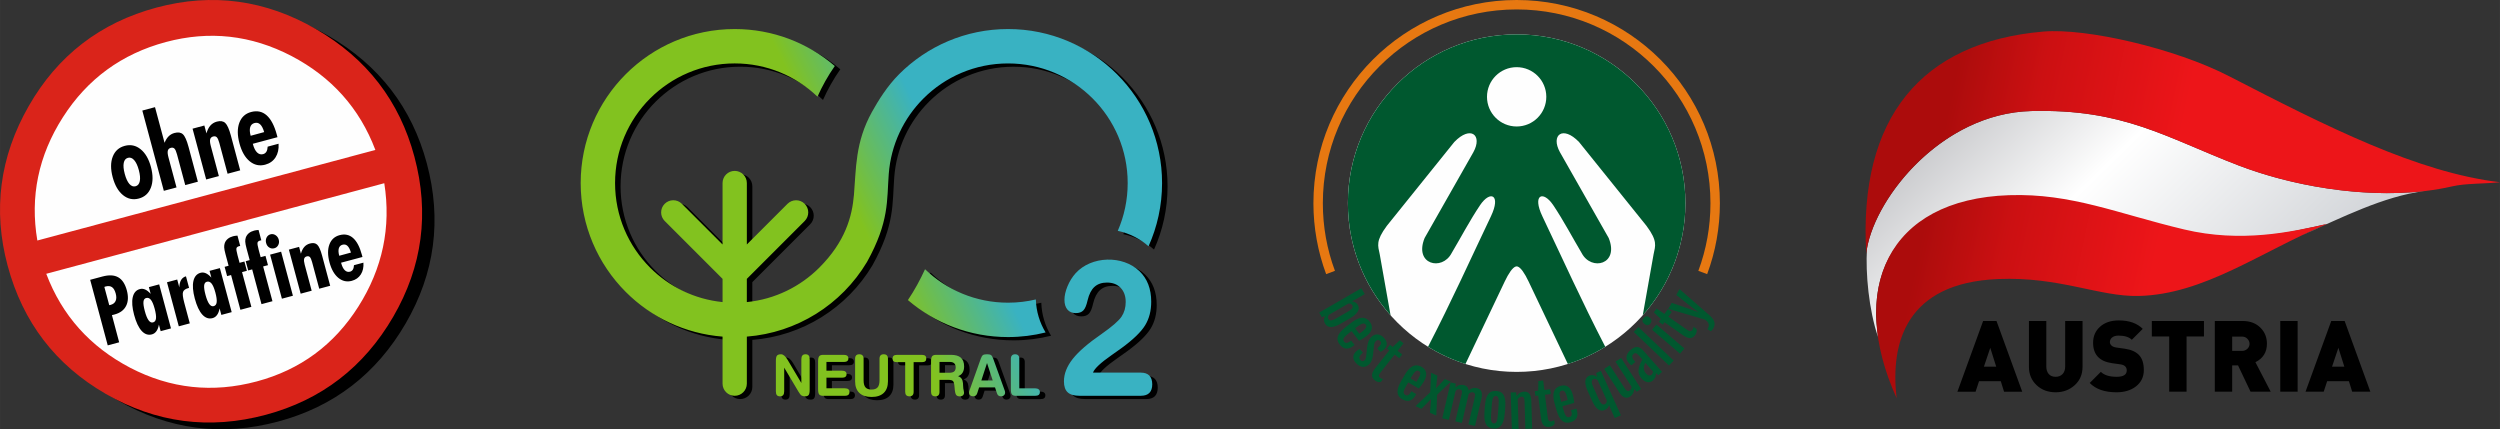
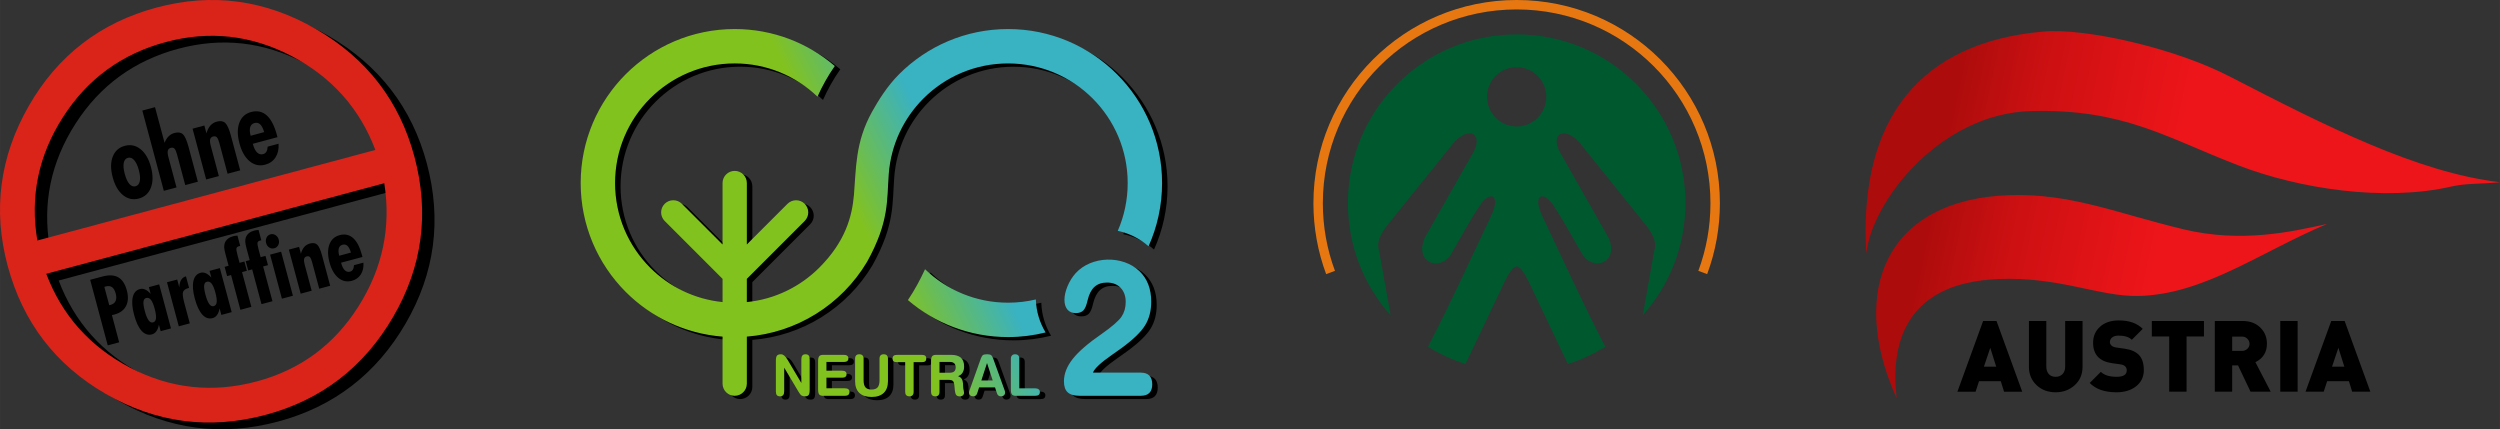
<svg xmlns="http://www.w3.org/2000/svg" xml:space="preserve" width="203.592mm" height="34.958mm" version="1.1" style="shape-rendering:geometricPrecision; text-rendering:geometricPrecision; image-rendering:optimizeQuality; fill-rule:evenodd; clip-rule:evenodd" viewBox="0 0 253.575 43.541">
  <rect x="0" y="0" width="253.575" height="43.541" fill="#333333" stroke="none" />
  <defs>
    <style type="text/css">
   
    .str0 {stroke:black;stroke-width:0.095;stroke-miterlimit:22.926}
    .fil9 {fill:none}
    .fil1 {fill:#FEFEFE}
    .fil0 {fill:black}
    .fil2 {fill:#DA241A}
    .fil11 {fill:#00582F}
    .fil3 {fill:black;fill-rule:nonzero}
    .fil4 {fill:black;fill-rule:nonzero}
    .fil10 {fill:#E77811;fill-rule:nonzero}
    .fil8 {fill:#00582F;fill-rule:nonzero}
    .fil5 {fill:url(#id0)}
    .fil6 {fill:url(#id1)}
    .fil7 {fill:url(#id2);fill-rule:nonzero}
   
  </style>
    <linearGradient id="id0" gradientUnits="userSpaceOnUse" x1="198.139" y1="3.019" x2="237.331" y2="42.969">
      <stop offset="0" style="stop-opacity:1; stop-color:#B2B3B7" />
      <stop offset="0.369" style="stop-opacity:1; stop-color:white" />
      <stop offset="1" style="stop-opacity:1; stop-color:#B9BDC3" />
    </linearGradient>
    <linearGradient id="id1" gradientUnits="userSpaceOnUse" x1="195.411" y1="21.605" x2="218.565" y2="26.473">
      <stop offset="0" style="stop-opacity:1; stop-color:#AC0C0C" />
      <stop offset="0.369" style="stop-opacity:1; stop-color:#CC1012" />
      <stop offset="1" style="stop-opacity:1; stop-color:#ED1519" />
    </linearGradient>
    <linearGradient id="id2" gradientUnits="userSpaceOnUse" x1="92.907" y1="34.124" x2="102.109" y2="29.648">
      <stop offset="0" style="stop-opacity:1; stop-color:#82C21F" />
      <stop offset="1" style="stop-opacity:1; stop-color:#39B2C2" />
    </linearGradient>
  </defs>
  <g id="Ebene_x0020_1">
    <g id="_2664664167456">
      <path class="fil0" d="M17.147 1.446c5.646,-1.513 11.043,-0.778 16.176,2.196 5.133,2.974 8.455,7.284 9.968,12.93 1.533,5.721 0.817,11.139 -2.151,16.244 -2.968,5.105 -7.278,8.427 -12.924,9.94 -5.721,1.533 -11.139,0.817 -16.237,-2.126 -5.098,-2.943 -8.415,-7.281 -9.948,-13.002 -1.513,-5.646 -0.803,-11.037 2.131,-16.172 2.933,-5.135 7.265,-8.477 12.985,-10.01zm22.185 14.445c-1.598,-4.227 -4.444,-7.401 -8.512,-9.53 -4.081,-2.125 -8.33,-2.596 -12.735,-1.416 -4.48,1.2 -7.961,3.743 -10.445,7.627 -2.484,3.884 -3.349,8.053 -2.594,12.506l34.286 -9.187zm0.904 3.375l-34.286 9.187c1.598,4.227 4.444,7.401 8.512,9.53 4.081,2.125 8.367,2.586 12.847,1.386 4.405,-1.18 7.837,-3.709 10.296,-7.587 2.459,-3.878 3.336,-8.049 2.631,-12.516z" />
-       <path class="fil1 str0" d="M16.568 3.374c9.967,-2.671 20.216,3.247 22.887,13.214 2.671,9.967 -3.247,20.216 -13.214,22.887 -9.967,2.671 -20.216,-3.247 -22.887,-13.214 -2.671,-9.967 3.247,-20.216 13.214,-22.887z" />
+       <path class="fil1 str0" d="M16.568 3.374z" />
      <path class="fil2" d="M15.888 0.764c5.646,-1.513 11.043,-0.778 16.176,2.196 5.133,2.974 8.455,7.284 9.968,12.93 1.533,5.721 0.817,11.139 -2.151,16.244 -2.968,5.105 -7.278,8.427 -12.924,9.94 -5.721,1.533 -11.139,0.817 -16.237,-2.126 -5.098,-2.943 -8.415,-7.281 -9.948,-13.002 -1.513,-5.646 -0.803,-11.037 2.131,-16.172 2.933,-5.135 7.265,-8.477 12.985,-10.01zm22.184 14.445c-1.598,-4.227 -4.444,-7.401 -8.512,-9.53 -4.081,-2.125 -8.33,-2.596 -12.735,-1.416 -4.48,1.2 -7.961,3.743 -10.445,7.627 -2.484,3.884 -3.349,8.053 -2.594,12.506l34.286 -9.187zm0.904 3.375l-34.286 9.187c1.598,4.227 4.444,7.401 8.512,9.53 4.081,2.125 8.367,2.586 12.847,1.386 4.405,-1.181 7.838,-3.709 10.296,-7.587 2.459,-3.878 3.336,-8.049 2.631,-12.516z" />
      <path class="fil3" d="M13.751 18.892c0.227,-0.061 0.37,-0.234 0.427,-0.518 0.058,-0.283 0.026,-0.656 -0.098,-1.119 -0.123,-0.459 -0.281,-0.797 -0.473,-1.013 -0.192,-0.218 -0.402,-0.296 -0.629,-0.235 -0.228,0.061 -0.372,0.232 -0.428,0.514 -0.056,0.282 -0.023,0.654 0.101,1.116 0.125,0.466 0.282,0.806 0.472,1.023 0.19,0.216 0.4,0.293 0.628,0.231zm1.557 -1.954c0.22,0.819 0.217,1.517 -0.006,2.096 -0.224,0.577 -0.629,0.945 -1.218,1.103 -0.593,0.159 -1.128,0.045 -1.607,-0.344 -0.479,-0.387 -0.829,-0.993 -1.049,-1.815 -0.219,-0.818 -0.217,-1.512 0.004,-2.086 0.222,-0.573 0.627,-0.939 1.221,-1.098 0.592,-0.159 1.128,-0.045 1.608,0.343 0.48,0.386 0.829,0.987 1.047,1.801zm3.48 1.837l-0.836 -3.12c-0.079,-0.294 -0.166,-0.488 -0.259,-0.582 -0.092,-0.092 -0.214,-0.119 -0.367,-0.079 -0.164,0.044 -0.266,0.141 -0.305,0.289 -0.038,0.15 -0.016,0.373 0.063,0.671l0.819 3.057 -1.287 0.345 -2.182 -8.142 1.287 -0.345 0.969 3.615c0.112,-0.278 0.251,-0.498 0.415,-0.661 0.165,-0.162 0.364,-0.274 0.595,-0.336 0.365,-0.098 0.647,-0.054 0.85,0.132 0.203,0.186 0.395,0.617 0.576,1.293l0.943 3.519 -1.282 0.344zm4.295 -1.151l-0.836 -3.12c-0.079,-0.294 -0.166,-0.488 -0.259,-0.582 -0.092,-0.092 -0.214,-0.119 -0.367,-0.079 -0.164,0.044 -0.266,0.141 -0.305,0.289 -0.038,0.15 -0.016,0.373 0.063,0.671l0.819 3.057 -1.287 0.345 -1.381 -5.153 1.196 -0.321 0.214 0.798c0.092,-0.332 0.223,-0.596 0.396,-0.792 0.173,-0.196 0.393,-0.33 0.658,-0.401 0.365,-0.098 0.648,-0.052 0.851,0.137 0.204,0.19 0.395,0.619 0.574,1.287l0.943 3.519 -1.282 0.344zm3.711 -4.226c-0.11,-0.372 -0.245,-0.634 -0.406,-0.783 -0.16,-0.151 -0.353,-0.196 -0.578,-0.135 -0.222,0.059 -0.365,0.2 -0.433,0.42 -0.066,0.221 -0.051,0.511 0.046,0.872l1.371 -0.373zm-1.153 1.187l0.011 0.041c0.104,0.387 0.245,0.666 0.423,0.84 0.178,0.173 0.383,0.23 0.611,0.169 0.144,-0.039 0.256,-0.121 0.333,-0.247 0.076,-0.126 0.118,-0.297 0.13,-0.513l1.105 -0.296c0.037,0.541 -0.065,1.001 -0.305,1.377 -0.24,0.376 -0.592,0.625 -1.053,0.749 -0.58,0.155 -1.105,0.038 -1.575,-0.349 -0.471,-0.389 -0.814,-0.991 -1.033,-1.808 -0.222,-0.827 -0.226,-1.525 -0.013,-2.097 0.214,-0.57 0.61,-0.934 1.19,-1.089 0.614,-0.165 1.141,-0.052 1.58,0.336 0.44,0.39 0.784,1.047 1.032,1.97l0.066 0.247 -2.502 0.67zm-14.563 16.368c0.014,-0.004 0.035,-0.008 0.064,-0.012 0.03,-0.005 0.052,-0.009 0.066,-0.013 0.254,-0.068 0.427,-0.201 0.516,-0.4 0.09,-0.198 0.094,-0.448 0.012,-0.753 -0.085,-0.316 -0.21,-0.532 -0.377,-0.649 -0.165,-0.116 -0.384,-0.139 -0.652,-0.067 -0.014,0.004 -0.035,0.011 -0.063,0.022 -0.027,0.011 -0.048,0.018 -0.062,0.021l0.496 1.85zm-0.152 4.077l-1.782 -6.649 1.246 -0.334c0.662,-0.177 1.196,-0.151 1.602,0.081 0.407,0.231 0.697,0.673 0.872,1.326 0.167,0.623 0.142,1.148 -0.076,1.575 -0.218,0.428 -0.606,0.717 -1.167,0.868 -0.07,0.019 -0.125,0.034 -0.162,0.042 -0.038,0.009 -0.074,0.015 -0.108,0.021l0.735 2.761 -1.161 0.311zm4.752 -3.743c-0.109,-0.407 -0.234,-0.699 -0.372,-0.873 -0.14,-0.174 -0.3,-0.236 -0.481,-0.188 -0.162,0.043 -0.254,0.17 -0.275,0.379 -0.022,0.209 0.024,0.528 0.139,0.956 0.114,0.426 0.24,0.734 0.377,0.922 0.138,0.19 0.289,0.263 0.455,0.218 0.176,-0.047 0.275,-0.182 0.301,-0.407 0.025,-0.225 -0.022,-0.56 -0.142,-1.007zm1.663 2.024l-1.046 0.28 -0.177 -0.661c-0.052,0.279 -0.137,0.5 -0.257,0.665 -0.118,0.165 -0.27,0.273 -0.453,0.322 -0.385,0.103 -0.732,-0.016 -1.043,-0.355 -0.31,-0.34 -0.566,-0.885 -0.766,-1.634 -0.195,-0.729 -0.241,-1.32 -0.138,-1.774 0.104,-0.455 0.345,-0.732 0.723,-0.834 0.178,-0.048 0.357,-0.032 0.537,0.046 0.178,0.079 0.365,0.226 0.561,0.44l-0.183 -0.682 1.046 -0.28 1.197 4.468zm0.793 -0.212l-1.197 -4.468 1.037 -0.278 0.212 0.793c0.013,-0.317 0.076,-0.567 0.187,-0.752 0.113,-0.185 0.276,-0.307 0.489,-0.367l0.315 1.175 -0.074 0.02c-0.294,0.079 -0.473,0.208 -0.537,0.391 -0.064,0.182 -0.024,0.545 0.121,1.087l0.563 2.1 -1.116 0.299zm3.7 -3.461c-0.109,-0.407 -0.234,-0.699 -0.372,-0.873 -0.14,-0.174 -0.3,-0.236 -0.481,-0.188 -0.162,0.043 -0.254,0.17 -0.275,0.379 -0.022,0.209 0.024,0.528 0.139,0.956 0.114,0.426 0.24,0.734 0.377,0.922 0.138,0.19 0.289,0.263 0.455,0.218 0.176,-0.047 0.275,-0.182 0.301,-0.407 0.025,-0.225 -0.022,-0.561 -0.142,-1.007zm1.663 2.024l-1.046 0.28 -0.177 -0.661c-0.052,0.279 -0.137,0.5 -0.257,0.665 -0.118,0.165 -0.27,0.272 -0.453,0.321 -0.385,0.103 -0.732,-0.016 -1.043,-0.355 -0.309,-0.34 -0.566,-0.885 -0.766,-1.634 -0.195,-0.729 -0.241,-1.32 -0.138,-1.774 0.104,-0.454 0.345,-0.732 0.723,-0.834 0.178,-0.048 0.357,-0.032 0.537,0.046 0.178,0.079 0.365,0.226 0.561,0.44l-0.183 -0.682 1.046 -0.28 1.197 4.468zm0.587 -7.764l0.281 1.048c-0.017,0.004 -0.034,0.007 -0.054,0.011 -0.02,0.004 -0.044,0.01 -0.075,0.018 -0.141,0.038 -0.225,0.105 -0.253,0.204 -0.028,0.099 0.009,0.339 0.112,0.722l0.203 0.757 0.49 -0.131 0.252 0.942 -0.49 0.131 0.945 3.526 -1.112 0.298 -0.945 -3.526 -0.403 0.108 -0.252 -0.942 0.403 -0.108 -0.317 -1.185c-0.081,-0.3 -0.124,-0.529 -0.131,-0.685 -0.006,-0.157 0.015,-0.302 0.063,-0.44 0.065,-0.166 0.167,-0.308 0.308,-0.424 0.141,-0.116 0.319,-0.202 0.533,-0.259 0.052,-0.014 0.115,-0.027 0.187,-0.038 0.071,-0.011 0.157,-0.021 0.255,-0.027zm2.139 -0.573l0.281 1.048c-0.017,0.004 -0.034,0.007 -0.054,0.011 -0.02,0.004 -0.044,0.01 -0.075,0.018 -0.141,0.038 -0.225,0.105 -0.253,0.204 -0.028,0.099 0.009,0.339 0.112,0.722l0.203 0.757 0.49 -0.131 0.253 0.942 -0.491 0.131 0.945 3.526 -1.112 0.298 -0.945 -3.526 -0.403 0.108 -0.253 -0.942 0.403 -0.108 -0.318 -1.185c-0.08,-0.3 -0.124,-0.528 -0.131,-0.685 -0.006,-0.157 0.015,-0.302 0.063,-0.44 0.066,-0.166 0.168,-0.308 0.308,-0.424 0.141,-0.116 0.32,-0.202 0.533,-0.259 0.052,-0.014 0.115,-0.027 0.187,-0.038 0.071,-0.011 0.157,-0.02 0.255,-0.027zm0.77 1.332c-0.055,-0.204 -0.04,-0.391 0.045,-0.562 0.085,-0.171 0.22,-0.281 0.404,-0.33 0.176,-0.047 0.345,-0.017 0.507,0.089 0.163,0.106 0.27,0.259 0.324,0.46 0.052,0.194 0.034,0.376 -0.053,0.544 -0.087,0.168 -0.22,0.276 -0.398,0.323 -0.184,0.049 -0.355,0.025 -0.512,-0.074 -0.158,-0.099 -0.263,-0.25 -0.316,-0.45zm1.6 5.64l-1.197 -4.468 1.116 -0.299 1.197 4.468 -1.116 0.299zm3.785 -1.014l-0.725 -2.705c-0.068,-0.255 -0.144,-0.423 -0.224,-0.505 -0.08,-0.08 -0.186,-0.103 -0.318,-0.068 -0.142,0.038 -0.231,0.122 -0.264,0.251 -0.033,0.13 -0.014,0.324 0.055,0.582l0.71 2.651 -1.116 0.299 -1.197 -4.468 1.037 -0.278 0.185 0.692c0.08,-0.288 0.193,-0.517 0.343,-0.687 0.15,-0.17 0.341,-0.286 0.571,-0.348 0.316,-0.085 0.562,-0.045 0.738,0.119 0.177,0.164 0.343,0.536 0.498,1.116l0.818 3.052 -1.112 0.298zm3.217 -3.665c-0.096,-0.323 -0.212,-0.55 -0.352,-0.679 -0.139,-0.131 -0.306,-0.17 -0.501,-0.117 -0.192,0.052 -0.317,0.173 -0.375,0.364 -0.057,0.192 -0.044,0.443 0.04,0.756l1.189 -0.324zm-1 1.029l0.01 0.036c0.09,0.336 0.212,0.578 0.367,0.728 0.155,0.15 0.332,0.199 0.53,0.146 0.125,-0.034 0.222,-0.104 0.289,-0.214 0.066,-0.109 0.103,-0.257 0.113,-0.445l0.958 -0.257c0.033,0.47 -0.056,0.868 -0.264,1.194 -0.208,0.326 -0.513,0.542 -0.914,0.65 -0.503,0.135 -0.958,0.033 -1.366,-0.302 -0.408,-0.337 -0.706,-0.859 -0.896,-1.568 -0.192,-0.717 -0.196,-1.322 -0.011,-1.818 0.185,-0.495 0.528,-0.81 1.032,-0.945 0.533,-0.143 0.99,-0.045 1.37,0.291 0.381,0.338 0.68,0.908 0.894,1.708l0.058 0.214 -2.17 0.581z" />
    </g>
    <g id="_2664664167808">
      <path class="fil4" d="M205.115 39.731l-1.843 0 -0.332 -1.067 -2.205 0 -0.352 1.067 -1.843 0 2.608 -7.17 1.359 0 2.608 7.17zm-2.638 -2.538l-0.604 -1.913 -0.644 1.913 1.249 0zm8.755 0.02c0,0.759 -0.265,1.378 -0.795,1.858 -0.53,0.48 -1.175,0.72 -1.933,0.72 -0.765,0 -1.403,-0.235 -1.913,-0.705 -0.53,-0.49 -0.795,-1.114 -0.795,-1.873l0 -4.652 1.762 0 0 4.612c0,0.322 0.082,0.577 0.247,0.765 0.164,0.188 0.398,0.282 0.7,0.282 0.289,0 0.522,-0.092 0.7,-0.277 0.178,-0.185 0.267,-0.441 0.267,-0.77l0 -4.612 1.762 0 0 4.652zm6.218 0.322c0,0.698 -0.272,1.256 -0.816,1.672 -0.51,0.39 -1.161,0.584 -1.954,0.584 -1.202,0 -2.108,-0.316 -2.719,-0.947l1.128 -1.128c0.336,0.336 0.869,0.503 1.601,0.503 0.685,0 1.027,-0.215 1.027,-0.644 0,-0.342 -0.205,-0.547 -0.614,-0.614l-0.866 -0.121c-1.289,-0.181 -1.933,-0.873 -1.933,-2.075 0,-0.664 0.237,-1.208 0.71,-1.631 0.473,-0.423 1.109,-0.634 1.908,-0.634 1.04,0 1.846,0.285 2.417,0.856l-1.108 1.108c-0.282,-0.282 -0.735,-0.423 -1.359,-0.423 -0.282,0 -0.503,0.07 -0.664,0.211 -0.134,0.121 -0.202,0.272 -0.202,0.453 0,0.114 0.049,0.223 0.146,0.327 0.097,0.104 0.26,0.176 0.488,0.216l0.866 0.121c0.658,0.094 1.146,0.312 1.465,0.654 0.319,0.342 0.478,0.846 0.478,1.51zm6.097 -3.404l-1.762 0 0 5.599 -1.762 0 0 -5.599 -1.762 0 0 -1.571 5.287 0 0 1.571zm6.771 5.599l-2.044 0 -1.269 -2.668 -0.594 0 0 2.668 -1.762 0 0 -7.17 2.84 0c0.758,0 1.366,0.238 1.823,0.715 0.416,0.43 0.624,0.96 0.624,1.591 0,0.859 -0.39,1.484 -1.168,1.873l1.551 2.991zm-2.145 -4.864c0,-0.181 -0.072,-0.347 -0.216,-0.499 -0.144,-0.151 -0.327,-0.226 -0.549,-0.226l-0.997 0 0 1.45 0.997 0c0.215,0 0.396,-0.071 0.544,-0.212 0.148,-0.141 0.222,-0.312 0.222,-0.513zm4.878 4.864l-1.762 0 0 -7.17 1.762 0 0 7.17zm7.375 0l-1.843 0 -0.332 -1.067 -2.205 0 -0.352 1.067 -1.843 0 2.608 -7.17 1.359 0 2.608 7.17zm-2.638 -2.538l-0.604 -1.913 -0.644 1.913 1.248 0z" />
      <g>
-         <path class="fil5" d="M190.301 31.512c-0.081,0.602 0.129,2.067 0.177,2.644 -0.919,-2.744 -1.266,-6.428 -1.111,-8.934 0.904,-5.286 7.648,-13.738 16.682,-13.96 9.328,-0.229 13.58,2.655 20.978,5.507 5.316,2.049 12.529,3.347 18.86,2.617 -4.074,0.507 -8.413,2.705 -12.452,4.506 0.85,-0.408 1.714,-0.804 2.596,-1.176 -3.636,0.804 -8.833,2.173 -14.646,0.789 -6.773,-1.613 -11.235,-3.633 -17.561,-3.426 -8.82,0.29 -13.419,4.756 -13.523,11.432zm55.865 -12.159l0.002 0 -0.064 0.007 0.062 -0.008z" />
        <path class="fil6" d="M202.66 28.304c-9.322,0.388 -10.942,6.447 -10.286,12.077 -4.967,-10.982 -0.967,-20.177 11.417,-20.584 6.326,-0.208 10.971,1.863 17.744,3.475 5.814,1.384 10.861,0.248 14.497,-0.557 -6.783,2.857 -12.468,7.149 -19.111,7.305 -3.981,0.093 -7.994,-1.978 -14.261,-1.717zm3.389 -17.041c-9.328,0.229 -16.214,9.232 -16.752,14.464 -0.822,-13.801 5.618,-21.469 17.964,-22.525 4.371,-0.374 13.354,1.702 18.823,4.521 9.96,5.133 19.095,9.766 27.49,10.76 -1.743,0.18 -3.441,0.097 -4.869,0.425 -6.911,1.587 -15.554,0.222 -21.679,-2.138 -7.398,-2.851 -11.65,-5.736 -20.978,-5.507z" />
      </g>
    </g>
    <g id="_2664664170688">
      <path class="fil4" d="M106.611 34.054c-1.219,0.305 -2.495,0.468 -3.81,0.468 -3.878,0 -7.425,-1.413 -10.157,-3.752 0.679,-1.008 1.235,-2.037 1.738,-3.13 2.182,2.102 5.149,3.395 8.419,3.395 0.971,0 1.915,-0.114 2.819,-0.329 0.038,1.223 0.395,2.366 0.991,3.348zm-26.516 5.971c0,0.173 -0.035,0.302 -0.104,0.385 -0.07,0.083 -0.176,0.124 -0.319,0.124 -0.147,0 -0.255,-0.041 -0.321,-0.121 -0.067,-0.081 -0.1,-0.21 -0.1,-0.388l0 -3.106c0,-0.252 0.038,-0.424 0.113,-0.515 0.075,-0.091 0.211,-0.137 0.407,-0.137 0.224,0 0.448,0.189 0.673,0.568 0.02,0.034 0.036,0.059 0.045,0.076l1.347 2.269 0 -2.405c0,-0.172 0.035,-0.3 0.103,-0.384 0.068,-0.083 0.175,-0.124 0.321,-0.124 0.145,0 0.251,0.041 0.319,0.122 0.068,0.082 0.101,0.211 0.101,0.386l0 3.118c0,0.241 -0.035,0.407 -0.103,0.501 -0.068,0.093 -0.189,0.14 -0.36,0.14 -0.15,0 -0.269,-0.026 -0.356,-0.079 -0.087,-0.053 -0.191,-0.182 -0.313,-0.387l-1.452 -2.443 0 2.4zm6.156 -0.306c0.155,0 0.271,0.032 0.349,0.094 0.077,0.064 0.116,0.159 0.116,0.287 0,0.124 -0.04,0.219 -0.118,0.284 -0.078,0.065 -0.194,0.097 -0.347,0.097l-2.196 0c-0.196,0 -0.331,-0.045 -0.406,-0.137 -0.075,-0.092 -0.113,-0.264 -0.113,-0.516l0 -2.849c0,-0.254 0.038,-0.427 0.113,-0.518 0.075,-0.091 0.211,-0.137 0.406,-0.137l2.086 0c0.153,0 0.269,0.031 0.347,0.093 0.078,0.061 0.118,0.153 0.118,0.274 0,0.117 -0.04,0.205 -0.118,0.265 -0.078,0.061 -0.194,0.09 -0.347,0.09l-1.761 0 0 0.885 1.583 0c0.153,0 0.267,0.03 0.343,0.089 0.076,0.06 0.115,0.149 0.115,0.27 0,0.115 -0.04,0.203 -0.118,0.262 -0.078,0.061 -0.191,0.09 -0.34,0.09l-1.583 0 0 1.075 1.871 0zm1.036 -2.995c0,-0.154 0.036,-0.269 0.106,-0.344 0.07,-0.075 0.177,-0.113 0.322,-0.113 0.143,0 0.251,0.038 0.324,0.115 0.073,0.076 0.11,0.19 0.11,0.342l0 2.196c0,0.322 0.064,0.557 0.192,0.704 0.128,0.147 0.331,0.222 0.611,0.222 0.282,0 0.488,-0.073 0.617,-0.22 0.129,-0.147 0.194,-0.383 0.194,-0.706l0 -2.196c0,-0.154 0.036,-0.269 0.106,-0.344 0.07,-0.075 0.177,-0.113 0.321,-0.113 0.143,0 0.25,0.038 0.322,0.115 0.071,0.076 0.107,0.19 0.107,0.342l0 2.29c0,0.509 -0.143,0.902 -0.428,1.175 -0.285,0.273 -0.696,0.409 -1.232,0.409 -0.541,0 -0.954,-0.136 -1.24,-0.408 -0.287,-0.273 -0.431,-0.665 -0.431,-1.176l0 -2.29zm4.215 0.341c-0.141,0 -0.246,-0.03 -0.314,-0.091 -0.068,-0.06 -0.103,-0.151 -0.103,-0.274 0,-0.122 0.036,-0.215 0.106,-0.277 0.07,-0.063 0.174,-0.093 0.311,-0.093l2.588 0c0.139,0 0.243,0.031 0.313,0.093 0.069,0.062 0.104,0.154 0.104,0.277 0,0.12 -0.035,0.211 -0.104,0.273 -0.07,0.061 -0.174,0.091 -0.313,0.091l-0.866 0 0 3.014c0,0.152 -0.036,0.267 -0.106,0.342 -0.07,0.075 -0.177,0.113 -0.32,0.113 -0.143,0 -0.251,-0.039 -0.323,-0.115 -0.071,-0.076 -0.107,-0.19 -0.107,-0.34l0 -3.014 -0.866 0zm4.346 -0.023l0 1.099 1.006 0c0.219,0 0.38,-0.044 0.482,-0.132 0.103,-0.089 0.154,-0.227 0.154,-0.417 0,-0.18 -0.05,-0.317 -0.151,-0.409 -0.1,-0.093 -0.249,-0.14 -0.445,-0.14l-1.046 0zm0 3.037c0,0.152 -0.036,0.266 -0.106,0.342 -0.07,0.075 -0.178,0.113 -0.323,0.113 -0.144,0 -0.251,-0.039 -0.321,-0.115 -0.07,-0.076 -0.106,-0.19 -0.106,-0.34l0 -3.099c0,-0.254 0.037,-0.427 0.113,-0.518 0.075,-0.091 0.211,-0.137 0.407,-0.137l1.498 0c0.454,0 0.789,0.096 1.008,0.29 0.219,0.194 0.328,0.49 0.328,0.888 0,0.255 -0.053,0.465 -0.16,0.635 -0.106,0.169 -0.259,0.284 -0.459,0.346 0.155,0.053 0.274,0.136 0.355,0.249 0.081,0.113 0.129,0.263 0.147,0.452 0.008,0.077 0.013,0.178 0.017,0.302 0.003,0.124 0.01,0.209 0.019,0.255 0.008,0.049 0.022,0.119 0.043,0.213 0.021,0.093 0.032,0.159 0.032,0.197 0,0.118 -0.039,0.213 -0.116,0.282 -0.077,0.07 -0.181,0.105 -0.31,0.105 -0.179,0 -0.306,-0.051 -0.383,-0.154 -0.076,-0.103 -0.129,-0.365 -0.157,-0.787 -0.022,-0.333 -0.077,-0.54 -0.163,-0.618 -0.086,-0.078 -0.238,-0.118 -0.456,-0.118l-0.908 0 0 1.216zm4.82 -2.923l-0.576 1.77 1.154 0 -0.578 -1.77zm-0.993 3.066c-0.034,0.106 -0.085,0.184 -0.152,0.235 -0.067,0.051 -0.155,0.076 -0.262,0.076 -0.122,0 -0.222,-0.035 -0.298,-0.103 -0.076,-0.069 -0.115,-0.16 -0.115,-0.273 0,-0.038 0.003,-0.075 0.01,-0.111 0.007,-0.036 0.017,-0.072 0.033,-0.11l1.149 -3.23c0.066,-0.186 0.139,-0.306 0.22,-0.36 0.081,-0.053 0.218,-0.08 0.409,-0.08 0.182,0 0.314,0.025 0.396,0.076 0.082,0.051 0.157,0.169 0.225,0.353l1.171 3.242c0.015,0.038 0.026,0.074 0.033,0.11 0.007,0.036 0.01,0.073 0.01,0.111 0,0.111 -0.039,0.201 -0.116,0.271 -0.077,0.07 -0.178,0.105 -0.302,0.105 -0.106,0 -0.192,-0.025 -0.258,-0.075 -0.068,-0.05 -0.118,-0.128 -0.151,-0.236l-0.198 -0.596 -1.611 0 -0.192 0.596zm3.931 0.259c-0.196,0 -0.332,-0.045 -0.407,-0.137 -0.075,-0.092 -0.113,-0.264 -0.113,-0.516l0 -3.105c0,-0.145 0.038,-0.257 0.112,-0.337 0.074,-0.08 0.179,-0.119 0.315,-0.119 0.142,0 0.249,0.038 0.322,0.115 0.071,0.076 0.107,0.19 0.107,0.342l0 2.995 1.574 0c0.164,0 0.29,0.032 0.38,0.096 0.09,0.064 0.134,0.155 0.134,0.274 0,0.138 -0.04,0.238 -0.121,0.3 -0.081,0.063 -0.212,0.093 -0.392,0.093l-1.91 0zm7.811 -2.352l4.865 0c0.373,0 0.659,0.102 0.856,0.302 0.194,0.204 0.292,0.496 0.292,0.881 0,0.385 -0.097,0.674 -0.288,0.871 -0.191,0.194 -0.48,0.293 -0.859,0.293l-6.246 0c-0.538,0 -0.935,-0.118 -1.187,-0.352 -0.252,-0.233 -0.377,-0.605 -0.377,-1.111 0,-0.759 0.295,-1.516 0.884,-2.265 0.592,-0.753 1.57,-1.601 2.942,-2.545 1.069,-0.75 1.74,-1.335 2.019,-1.756 0.279,-0.421 0.419,-0.914 0.419,-1.48 0,-0.602 -0.17,-1.082 -0.513,-1.437 -0.34,-0.358 -0.802,-0.536 -1.382,-0.536 -0.528,0 -0.951,0.145 -1.269,0.434 -0.319,0.286 -0.549,0.74 -0.698,1.355 -0.112,0.513 -0.258,0.862 -0.437,1.039 -0.176,0.181 -0.431,0.27 -0.765,0.27 -0.361,0 -0.644,-0.118 -0.844,-0.355 -0.203,-0.237 -0.304,-0.569 -0.304,-0.993 0,-0.414 0.103,-0.871 0.307,-1.368 0.206,-0.5 0.48,-0.94 0.823,-1.325 1.605,-1.776 4.781,-1.841 6.474,-0.217 0.799,0.763 1.196,1.795 1.196,3.101 0,0.917 -0.203,1.713 -0.613,2.387 -0.41,0.674 -1.202,1.444 -2.375,2.302 -0.249,0.187 -0.595,0.431 -1.032,0.733 -1.115,0.776 -1.743,1.368 -1.886,1.772zm-30.984 -17.123c0.481,-0.481 1.261,-0.481 1.743,0 0.481,0.481 0.481,1.261 0,1.743l-5.869 5.869 0 2.356c2.859,-0.288 5.425,-1.569 7.349,-3.492 2.647,-2.647 3.327,-5.187 3.516,-7.389 0.228,-2.659 0.114,-5.315 1.827,-8.407 0.642,-1.159 1.56,-2.635 2.757,-3.831 2.827,-2.827 6.733,-4.576 11.047,-4.576 4.314,0 8.22,1.749 11.047,4.576 2.827,2.827 4.576,6.733 4.576,11.047 0,2.284 -0.49,4.455 -1.372,6.411 -0.873,-0.767 -1.941,-1.317 -3.121,-1.565 0.647,-1.484 1.006,-3.123 1.006,-4.846 0,-3.351 -1.358,-6.385 -3.554,-8.581 -2.196,-2.196 -5.23,-3.554 -8.581,-3.554 -3.351,0 -6.385,1.358 -8.581,3.554 -1.993,1.993 -3.296,4.677 -3.52,7.661 -0.202,2.685 0.065,4.826 -2.205,8.919 -2.608,4.368 -7.149,7.179 -12.189,7.575l0 4.771c0,0.68 -0.552,1.232 -1.232,1.232 -0.681,0 -1.232,-0.552 -1.232,-1.232l0 -4.77c-3.823,-0.298 -7.259,-1.972 -9.814,-4.528 -2.827,-2.827 -4.576,-6.733 -4.576,-11.047 0,-4.314 1.749,-8.22 4.576,-11.047 2.827,-2.827 6.733,-4.576 11.047,-4.576 3.877,0 7.423,1.412 10.154,3.75 -0.665,0.932 -1.325,2.124 -1.757,3.11l0 0c-2.18,-2.09 -5.138,-3.374 -8.397,-3.374 -3.351,0 -6.385,1.358 -8.581,3.554 -2.196,2.196 -3.554,5.23 -3.554,8.581 0,3.351 1.358,6.385 3.554,8.581 1.923,1.923 4.489,3.204 7.349,3.492l0 -2.356 -5.869 -5.869c-0.481,-0.481 -0.481,-1.262 0,-1.743 0.481,-0.481 1.262,-0.481 1.743,0l4.126 4.126 0 -6.232c0,-0.681 0.552,-1.232 1.232,-1.232 0.68,0 1.232,0.552 1.232,1.232l0 6.232 4.126 -4.126z" />
      <path class="fil7" d="M106.056 33.721c-1.219,0.306 -2.495,0.468 -3.81,0.468 -3.878,0 -7.426,-1.413 -10.157,-3.752 0.679,-1.008 1.235,-2.037 1.738,-3.13 2.182,2.102 5.149,3.395 8.419,3.395 0.971,0 1.914,-0.114 2.819,-0.329 0.038,1.223 0.395,2.366 0.991,3.348zm-26.516 5.971c0,0.173 -0.035,0.302 -0.104,0.385 -0.07,0.083 -0.176,0.124 -0.319,0.124 -0.147,0 -0.255,-0.041 -0.321,-0.122 -0.067,-0.081 -0.1,-0.21 -0.1,-0.387l0 -3.106c0,-0.253 0.038,-0.424 0.113,-0.515 0.075,-0.092 0.211,-0.137 0.406,-0.137 0.225,0 0.448,0.189 0.673,0.568 0.02,0.034 0.036,0.059 0.045,0.076l1.347 2.269 0 -2.405c0,-0.173 0.035,-0.301 0.103,-0.384 0.068,-0.083 0.175,-0.124 0.321,-0.124 0.145,0 0.251,0.04 0.319,0.122 0.068,0.082 0.101,0.211 0.101,0.386l0 3.118c0,0.241 -0.035,0.407 -0.103,0.501 -0.069,0.093 -0.189,0.14 -0.36,0.14 -0.15,0 -0.269,-0.026 -0.356,-0.079 -0.087,-0.053 -0.191,-0.182 -0.313,-0.387l-1.452 -2.443 0 2.4zm6.156 -0.306c0.155,0 0.271,0.032 0.349,0.095 0.077,0.064 0.116,0.159 0.116,0.287 0,0.124 -0.04,0.219 -0.118,0.284 -0.078,0.064 -0.194,0.097 -0.347,0.097l-2.196 0c-0.196,0 -0.331,-0.045 -0.407,-0.137 -0.075,-0.091 -0.113,-0.264 -0.113,-0.516l0 -2.849c0,-0.255 0.038,-0.427 0.113,-0.518 0.075,-0.091 0.211,-0.137 0.407,-0.137l2.086 0c0.153,0 0.269,0.031 0.347,0.093 0.078,0.062 0.118,0.153 0.118,0.274 0,0.117 -0.04,0.205 -0.118,0.265 -0.078,0.061 -0.194,0.09 -0.347,0.09l-1.761 0 0 0.885 1.583 0c0.153,0 0.267,0.03 0.343,0.089 0.076,0.06 0.115,0.149 0.115,0.27 0,0.115 -0.039,0.203 -0.117,0.262 -0.078,0.061 -0.191,0.09 -0.34,0.09l-1.583 0 0 1.075 1.871 0zm1.036 -2.995c0,-0.154 0.036,-0.269 0.106,-0.344 0.07,-0.075 0.177,-0.113 0.322,-0.113 0.143,0 0.251,0.038 0.324,0.115 0.073,0.076 0.11,0.19 0.11,0.342l0 2.196c0,0.322 0.064,0.557 0.192,0.704 0.128,0.147 0.331,0.222 0.611,0.222 0.282,0 0.488,-0.073 0.617,-0.22 0.129,-0.147 0.194,-0.383 0.194,-0.706l0 -2.196c0,-0.154 0.036,-0.269 0.106,-0.344 0.07,-0.075 0.177,-0.113 0.321,-0.113 0.143,0 0.25,0.038 0.322,0.115 0.071,0.076 0.107,0.19 0.107,0.342l0 2.289c0,0.51 -0.143,0.902 -0.428,1.175 -0.285,0.273 -0.696,0.409 -1.232,0.409 -0.541,0 -0.954,-0.136 -1.24,-0.408 -0.287,-0.273 -0.431,-0.665 -0.431,-1.177l0 -2.289zm4.215 0.341c-0.141,0 -0.246,-0.03 -0.314,-0.091 -0.069,-0.06 -0.103,-0.151 -0.103,-0.274 0,-0.123 0.036,-0.215 0.106,-0.277 0.07,-0.063 0.174,-0.093 0.311,-0.093l2.588 0c0.139,0 0.243,0.031 0.313,0.093 0.069,0.062 0.104,0.154 0.104,0.277 0,0.12 -0.035,0.211 -0.104,0.273 -0.07,0.061 -0.174,0.091 -0.313,0.091l-0.866 0 0 3.014c0,0.152 -0.036,0.267 -0.106,0.342 -0.07,0.075 -0.177,0.113 -0.32,0.113 -0.143,0 -0.251,-0.039 -0.323,-0.115 -0.071,-0.076 -0.107,-0.19 -0.107,-0.34l0 -3.014 -0.866 0zm4.346 -0.023l0 1.099 1.006 0c0.219,0 0.38,-0.044 0.482,-0.132 0.103,-0.089 0.154,-0.227 0.154,-0.417 0,-0.18 -0.05,-0.317 -0.151,-0.409 -0.1,-0.093 -0.249,-0.14 -0.445,-0.14l-1.046 0zm0 3.037c0,0.152 -0.036,0.266 -0.106,0.342 -0.07,0.075 -0.178,0.113 -0.323,0.113 -0.144,0 -0.251,-0.039 -0.321,-0.115 -0.07,-0.076 -0.106,-0.19 -0.106,-0.34l0 -3.099c0,-0.255 0.038,-0.427 0.113,-0.518 0.075,-0.091 0.211,-0.137 0.407,-0.137l1.498 0c0.454,0 0.789,0.096 1.008,0.29 0.219,0.194 0.328,0.49 0.328,0.888 0,0.255 -0.053,0.465 -0.16,0.635 -0.106,0.169 -0.259,0.284 -0.459,0.346 0.155,0.053 0.274,0.136 0.355,0.249 0.081,0.113 0.129,0.263 0.146,0.452 0.008,0.077 0.013,0.178 0.017,0.302 0.003,0.124 0.01,0.209 0.019,0.255 0.008,0.049 0.022,0.119 0.043,0.213 0.021,0.093 0.032,0.159 0.032,0.197 0,0.118 -0.039,0.213 -0.116,0.282 -0.077,0.07 -0.181,0.105 -0.31,0.105 -0.179,0 -0.306,-0.051 -0.382,-0.154 -0.076,-0.103 -0.129,-0.365 -0.157,-0.787 -0.022,-0.333 -0.077,-0.54 -0.163,-0.618 -0.086,-0.078 -0.238,-0.118 -0.456,-0.118l-0.908 0 0 1.216zm4.82 -2.923l-0.576 1.77 1.154 0 -0.578 -1.77zm-0.994 3.066c-0.034,0.106 -0.085,0.184 -0.152,0.235 -0.067,0.051 -0.155,0.076 -0.262,0.076 -0.122,0 -0.222,-0.035 -0.298,-0.103 -0.076,-0.069 -0.115,-0.16 -0.115,-0.273 0,-0.038 0.003,-0.075 0.01,-0.111 0.007,-0.036 0.017,-0.072 0.033,-0.11l1.149 -3.23c0.066,-0.186 0.139,-0.306 0.22,-0.36 0.081,-0.053 0.218,-0.08 0.409,-0.08 0.182,0 0.314,0.025 0.396,0.076 0.082,0.051 0.157,0.169 0.225,0.353l1.171 3.241c0.015,0.038 0.026,0.074 0.033,0.11 0.007,0.035 0.01,0.073 0.01,0.111 0,0.111 -0.039,0.201 -0.116,0.271 -0.077,0.07 -0.178,0.105 -0.301,0.105 -0.106,0 -0.192,-0.025 -0.258,-0.075 -0.068,-0.05 -0.118,-0.128 -0.151,-0.236l-0.198 -0.597 -1.611 0 -0.192 0.597zm3.931 0.259c-0.195,0 -0.331,-0.045 -0.406,-0.137 -0.075,-0.091 -0.113,-0.264 -0.113,-0.516l0 -3.105c0,-0.145 0.038,-0.257 0.112,-0.337 0.074,-0.08 0.179,-0.119 0.315,-0.119 0.143,0 0.249,0.038 0.322,0.115 0.071,0.076 0.107,0.19 0.107,0.342l0 2.995 1.574 0c0.164,0 0.29,0.032 0.38,0.096 0.09,0.064 0.134,0.155 0.134,0.274 0,0.138 -0.041,0.238 -0.121,0.3 -0.081,0.062 -0.212,0.093 -0.392,0.093l-1.91 0zm7.811 -2.352l4.865 0c0.373,0 0.659,0.102 0.856,0.302 0.194,0.204 0.291,0.497 0.291,0.881 0,0.385 -0.097,0.674 -0.288,0.871 -0.191,0.194 -0.48,0.293 -0.859,0.293l-6.246 0c-0.538,0 -0.935,-0.118 -1.187,-0.352 -0.252,-0.233 -0.377,-0.605 -0.377,-1.111 0,-0.759 0.294,-1.516 0.884,-2.266 0.592,-0.753 1.57,-1.601 2.942,-2.545 1.069,-0.75 1.74,-1.335 2.019,-1.756 0.279,-0.421 0.419,-0.914 0.419,-1.48 0,-0.602 -0.17,-1.082 -0.513,-1.437 -0.34,-0.358 -0.802,-0.536 -1.382,-0.536 -0.528,0 -0.951,0.145 -1.269,0.434 -0.319,0.286 -0.55,0.74 -0.698,1.355 -0.113,0.513 -0.258,0.862 -0.437,1.039 -0.176,0.181 -0.431,0.27 -0.765,0.27 -0.361,0 -0.644,-0.118 -0.844,-0.355 -0.203,-0.237 -0.304,-0.569 -0.304,-0.993 0,-0.414 0.103,-0.871 0.307,-1.368 0.206,-0.5 0.48,-0.94 0.823,-1.325 1.605,-1.776 4.781,-1.841 6.474,-0.217 0.799,0.763 1.196,1.795 1.196,3.101 0,0.917 -0.203,1.713 -0.613,2.387 -0.41,0.674 -1.202,1.443 -2.375,2.302 -0.249,0.187 -0.595,0.431 -1.032,0.733 -1.115,0.776 -1.743,1.368 -1.886,1.772zm-30.984 -17.123c0.481,-0.481 1.262,-0.481 1.743,0 0.481,0.481 0.481,1.261 0,1.743l-5.869 5.869 0 2.356c2.859,-0.288 5.426,-1.569 7.349,-3.492 2.647,-2.647 3.327,-5.187 3.516,-7.39 0.228,-2.659 0.114,-5.314 1.827,-8.407 0.642,-1.159 1.56,-2.635 2.757,-3.831 2.827,-2.827 6.733,-4.576 11.047,-4.576 4.314,0 8.22,1.749 11.046,4.576 2.827,2.827 4.576,6.733 4.576,11.047 0,2.284 -0.49,4.455 -1.372,6.411 -0.873,-0.767 -1.942,-1.317 -3.121,-1.565 0.647,-1.484 1.006,-3.123 1.006,-4.846 0,-3.351 -1.358,-6.385 -3.554,-8.581 -2.196,-2.196 -5.23,-3.554 -8.581,-3.554 -3.351,0 -6.385,1.358 -8.581,3.554 -1.993,1.993 -3.296,4.676 -3.52,7.661 -0.202,2.685 0.065,4.826 -2.205,8.919 -2.608,4.368 -7.149,7.179 -12.189,7.575l0 4.771c0,0.681 -0.552,1.232 -1.232,1.232 -0.68,0 -1.232,-0.552 -1.232,-1.232l0 -4.77c-3.822,-0.298 -7.259,-1.972 -9.814,-4.528 -2.827,-2.827 -4.576,-6.733 -4.576,-11.046 0,-4.314 1.749,-8.22 4.576,-11.047 2.827,-2.827 6.733,-4.576 11.046,-4.576 3.877,0 7.424,1.412 10.154,3.75 -0.664,0.932 -1.325,2.124 -1.757,3.11l0 0c-2.18,-2.09 -5.138,-3.374 -8.397,-3.374 -3.351,0 -6.385,1.358 -8.581,3.554 -2.196,2.196 -3.554,5.23 -3.554,8.581 0,3.351 1.358,6.385 3.554,8.581 1.923,1.923 4.49,3.204 7.349,3.492l0 -2.356 -5.869 -5.869c-0.481,-0.481 -0.481,-1.262 0,-1.743 0.481,-0.481 1.262,-0.481 1.743,0l4.126 4.126 0 -6.232c0,-0.681 0.552,-1.232 1.232,-1.232 0.681,0 1.232,0.552 1.232,1.232l0 6.232 4.126 -4.126z" />
    </g>
    <g id="_2664664171360">
-       <path class="fil1" d="M153.834 3.487c9.454,0 17.117,7.664 17.117,17.118 0,9.454 -7.664,17.117 -17.117,17.117 -9.454,0 -17.118,-7.664 -17.118,-17.117 0,-9.454 7.664,-17.118 17.118,-17.118z" />
-       <path class="fil8" d="M133.806 31.706l0.269 0.466 0.329 -0.125c-0.112,0.206 -0.18,0.471 -0.005,0.774 0.126,0.218 0.473,0.656 1.568,0.022l0.981 -0.567c1.1,-0.636 0.886,-1.147 0.772,-1.344 -0.149,-0.257 -0.387,-0.349 -0.599,-0.37l0.001 -0.004 0.438 -0.228 0.864 -0.499 -0.344 -0.595 -4.273 2.47zm0.997 0.218l1.966 -1.136c0.152,-0.01 0.307,0.026 0.391,0.171 0.101,0.174 0.065,0.357 -0.417,0.636l-1.239 0.716c-0.482,0.279 -0.662,0.217 -0.763,0.044 -0.091,-0.157 -0.028,-0.31 0.062,-0.431zm1.063 2.996c0.394,0.509 0.851,0.594 1.412,0.161l0.114 -0.088 -0.351 -0.454 -0.092 0.071c-0.312,0.241 -0.505,0.191 -0.608,0.057 -0.191,-0.248 -0.071,-0.451 0.445,-0.85l0.3 -0.232 0.758 0.981c0.222,-0.104 0.508,-0.28 0.747,-0.465 0.713,-0.551 0.649,-1.067 0.347,-1.457 -0.243,-0.315 -0.751,-0.78 -1.88,0.093l-0.558 0.431c-0.882,0.682 -1.028,1.243 -0.634,1.752zm1.585 -1.618l0.18 -0.139c0.509,-0.394 0.743,-0.43 0.891,-0.238 0.139,0.18 0.052,0.396 -0.34,0.699 -0.077,0.059 -0.242,0.184 -0.309,0.225l-0.422 -0.546zm0.099 2.344c-0.446,0.425 -0.318,0.858 0.028,1.221 0.421,0.442 0.909,0.451 1.29,0.087 0.316,-0.301 0.37,-0.767 0.405,-1.017l0.085 -0.844c0.029,-0.22 0.066,-0.378 0.192,-0.497 0.114,-0.109 0.284,-0.17 0.449,0.004 0.191,0.2 0.048,0.404 -0.301,0.748l0.328 0.344c0.104,-0.058 0.257,-0.151 0.38,-0.269 0.373,-0.356 0.322,-0.787 -0.051,-1.178 -0.338,-0.354 -0.83,-0.477 -1.25,-0.077 -0.314,0.299 -0.391,0.706 -0.448,1.121l-0.078 0.774c-0.029,0.231 -0.057,0.377 -0.173,0.487 -0.11,0.105 -0.269,0.134 -0.412,-0.016 -0.206,-0.217 -0.154,-0.405 0.239,-0.779l-0.333 -0.35c-0.085,0.041 -0.231,0.127 -0.349,0.239zm1.929 1.712c-0.502,0.637 -0.324,0.985 -0.023,1.223 0.151,0.119 0.356,0.215 0.599,0.161l0.235 -0.298c-0.108,-0.012 -0.209,-0.047 -0.313,-0.129 -0.125,-0.099 -0.197,-0.228 0.005,-0.484l1.473 -1.866 0.469 0.37 0.303 -0.383 -0.469 -0.37 0.601 -0.761 -0.384 -0.303 -0.71 0.675 -0.275 -0.217 -0.303 0.383 0.228 0.18 -1.436 1.819zm2.725 3.123c0.555,0.325 1.012,0.232 1.369,-0.38l0.073 -0.125 -0.495 -0.289 -0.059 0.101c-0.199,0.341 -0.396,0.366 -0.543,0.281 -0.271,-0.158 -0.235,-0.392 0.094,-0.955l0.192 -0.328 1.071 0.625c0.167,-0.179 0.366,-0.45 0.518,-0.711 0.454,-0.778 0.202,-1.232 -0.224,-1.481 -0.343,-0.201 -0.989,-0.442 -1.708,0.79l-0.356 0.609c-0.562,0.963 -0.487,1.538 0.069,1.862zm0.863 -2.094l0.115 -0.197c0.325,-0.556 0.528,-0.677 0.737,-0.555 0.197,0.115 0.196,0.347 -0.053,0.775 -0.049,0.084 -0.156,0.261 -0.203,0.325l-0.596 -0.348zm0.509 2.807l0.601 0.273 0.959 -0.98 0.019 0.009 -0.114 1.365 0.64 0.291 0.089 -2.115 1.379 -1.322 -0.598 -0.272 -0.892 0.939 -0.005 -0.002 0.144 -1.279 -0.64 -0.291 -0.089 1.98 -1.492 1.405zm2.709 1.235l0.67 0.157 0.688 -2.943c0.133,-0.131 0.288,-0.196 0.406,-0.168 0.217,0.051 0.283,0.181 0.208,0.501l-0.646 2.763 0.67 0.157 0.664 -2.843c0.007,-0.032 0.015,-0.063 0.019,-0.095 0.138,-0.133 0.292,-0.2 0.414,-0.172 0.217,0.051 0.285,0.182 0.21,0.501l-0.646 2.763 0.67 0.157 0.652 -2.788c0.138,-0.592 -0.035,-0.95 -0.455,-1.049 -0.265,-0.062 -0.558,-0.028 -0.841,0.238 -0.036,-0.299 -0.208,-0.483 -0.491,-0.549 -0.269,-0.063 -0.569,-0.028 -0.857,0.257l0.001 -0.003 0.033 -0.403 -0.519 -0.121 -0.85 3.639zm5.197 1.041c0.431,0.033 1.039,-0.113 1.15,-1.561l0.045 -0.585c0.112,-1.466 -0.453,-1.629 -0.901,-1.663 -0.464,-0.035 -1.049,0.058 -1.16,1.505l-0.045 0.585c-0.113,1.472 0.434,1.682 0.91,1.719zm0.046 -0.525c-0.258,-0.02 -0.338,-0.257 -0.285,-0.956l0.07 -0.918c0.053,-0.699 0.17,-0.929 0.427,-0.91 0.247,0.019 0.315,0.264 0.262,0.963l-0.07 0.919c-0.053,0.699 -0.158,0.922 -0.405,0.903zm1.819 0.598l0.687 -0.021 -0.091 -3.021c0.099,-0.161 0.24,-0.263 0.379,-0.267 0.195,-0.006 0.303,0.103 0.312,0.431l0.085 2.836 0.687 -0.021 -0.086 -2.861c-0.018,-0.608 -0.278,-0.91 -0.712,-0.896 -0.275,0.008 -0.566,0.12 -0.77,0.469l-0 -0.003 -0.074 -0.397 -0.53 0.016 0.112 3.735zm2.955 -1.121c0.099,0.805 0.472,0.923 0.853,0.876 0.191,-0.024 0.403,-0.102 0.536,-0.312l-0.046 -0.377c-0.085,0.068 -0.18,0.116 -0.312,0.132 -0.158,0.019 -0.3,-0.021 -0.34,-0.344l-0.29 -2.359 0.593 -0.073 -0.06 -0.485 -0.594 0.073 -0.118 -0.962 -0.486 0.06 -0.02 0.979 -0.348 0.043 0.059 0.485 0.289 -0.036 0.283 2.301zm2.959 0.414c0.619,-0.175 0.869,-0.567 0.677,-1.249l-0.039 -0.139 -0.552 0.156 0.032 0.112c0.107,0.38 -0.011,0.54 -0.175,0.586 -0.301,0.085 -0.445,-0.102 -0.622,-0.731l-0.103 -0.366 1.193 -0.337c-0.013,-0.245 -0.07,-0.575 -0.152,-0.866 -0.245,-0.867 -0.747,-1.001 -1.221,-0.867 -0.383,0.108 -1.005,0.405 -0.617,1.778l0.192 0.679c0.303,1.073 0.769,1.418 1.388,1.243zm-0.909 -2.075l-0.062 -0.219c-0.175,-0.62 -0.121,-0.85 0.112,-0.916 0.22,-0.062 0.386,0.1 0.521,0.576 0.026,0.094 0.08,0.293 0.093,0.371l-0.665 0.187zm4.429 0.817c0.263,-0.119 0.379,-0.311 0.427,-0.502l0.169 0.423 0.409 0.906 0.624 -0.281 -2.033 -4.506 -0.487 0.22 0.101 0.381c-0.195,-0.134 -0.481,-0.252 -0.802,-0.107 -0.208,0.094 -0.677,0.383 -0.156,1.539l0.465 1.031c0.52,1.154 1.054,1 1.284,0.896zm-0.004 -0.578c-0.183,0.083 -0.369,0.029 -0.598,-0.478l-0.587 -1.3c-0.229,-0.508 -0.148,-0.679 0.035,-0.762 0.149,-0.067 0.304,0 0.427,0.108l0.923 2.046c0.003,0.15 -0.038,0.312 -0.201,0.386zm1.484 -1.172c0.331,0.514 0.708,0.637 1.073,0.401 0.23,-0.148 0.41,-0.388 0.408,-0.789l0.002 -0.002 0.272 0.298 0.441 -0.284 -2.023 -3.142 -0.578 0.372 1.641 2.549c-0.01,0.175 -0.084,0.315 -0.197,0.388 -0.164,0.106 -0.311,0.069 -0.489,-0.208l-1.522 -2.364 -0.578 0.372 1.55 2.407zm3.388 -1.23c0.237,-0.21 0.336,-0.496 0.306,-0.751l0.25 0.209 0.382 -0.337 -1.854 -2.099c-0.438,-0.496 -0.81,-0.593 -1.368,-0.1 -0.429,0.379 -0.533,0.871 -0.165,1.288 0.077,0.088 0.163,0.16 0.281,0.244l0.393 -0.347 -0.108 -0.122c-0.284,-0.322 -0.233,-0.544 -0.086,-0.674 0.219,-0.193 0.382,-0.041 0.575,0.177l0.327 0.37c-0.068,0.125 -0.161,0.312 -0.218,0.453 -0.242,0.591 -0.257,1.034 0.15,1.494 0.336,0.381 0.788,0.499 1.134,0.194zm-0.12 -0.6c-0.187,0.165 -0.392,0.093 -0.581,-0.12 -0.243,-0.275 -0.246,-0.584 -0.179,-0.802 0.034,-0.118 0.083,-0.208 0.116,-0.277l0.774 0.877c0.001,0.116 -0.045,0.246 -0.131,0.322zm1.756 -0.924l0.474 -0.498 -3.575 -3.407 -0.474 0.498 3.575 3.407zm-1.895 -4.25c0.174,-0.204 0.146,-0.425 -0.069,-0.608 -0.229,-0.196 -0.426,-0.17 -0.6,0.034 -0.168,0.197 -0.184,0.387 0.062,0.597 0.221,0.188 0.443,0.171 0.607,-0.022zm3.015 3.047l0.447 -0.523 -2.842 -2.426 -0.447 0.523 2.842 2.426zm0.325 -1.855c0.664,0.465 1.002,0.267 1.222,-0.048 0.111,-0.158 0.194,-0.367 0.126,-0.607l-0.311 -0.218c-0.006,0.109 -0.035,0.211 -0.111,0.321 -0.091,0.131 -0.217,0.209 -0.483,0.023l-1.947 -1.363 0.343 -0.49 -0.4 -0.28 -0.343 0.49 -0.794 -0.556 -0.281 0.401 0.714 0.67 -0.201 0.287 0.4 0.28 0.167 -0.238 1.899 1.329zm2.446 -0.627l0.362 0.209c0.102,-0.086 0.181,-0.181 0.237,-0.28 0.287,-0.504 0.116,-0.914 -0.438,-1.388l-2.98 -2.602 -0.334 0.587 1.641 1.299 0.581 0.421 -0.011 0.019 -0.677 -0.254 -1.992 -0.682 -0.344 0.605 3.705 1.092c0.449,0.281 0.506,0.641 0.25,0.972z" />
-       <path class="fil9" d="M153.551 0.487c11.238,0 20.349,9.164 20.349,20.469 0,11.304 -9.111,20.469 -20.349,20.469 -11.238,0 -20.348,-9.164 -20.348,-20.469 0,-11.305 9.11,-20.469 20.348,-20.469z" />
      <path class="fil10" d="M134.511 27.805c-0.422,-1.133 -0.747,-2.314 -0.965,-3.531 -0.214,-1.194 -0.326,-2.417 -0.326,-3.659 0,-5.692 2.308,-10.846 6.038,-14.577 3.731,-3.73 8.884,-6.038 14.577,-6.038 5.693,0 10.846,2.308 14.577,6.038 3.73,3.73 6.038,8.884 6.038,14.577 0,1.241 -0.112,2.465 -0.326,3.659 -0.218,1.218 -0.544,2.398 -0.965,3.531l-0.894 -0.333c0.402,-1.081 0.713,-2.206 0.921,-3.367 0.202,-1.125 0.307,-2.292 0.307,-3.49 0,-5.428 -2.2,-10.343 -5.758,-13.9 -3.557,-3.557 -8.472,-5.758 -13.9,-5.758 -5.428,0 -10.343,2.2 -13.9,5.758 -3.557,3.557 -5.758,8.472 -5.758,13.9 0,1.198 0.105,2.365 0.307,3.49 0.208,1.16 0.518,2.286 0.921,3.367l-0.894 0.333z" />
      <path class="fil11" d="M153.834 6.813c1.661,0 3.008,1.347 3.008,3.008 0,1.661 -1.347,3.008 -3.008,3.008 -1.661,0 -3.008,-1.347 -3.008,-3.008 0,-1.661 1.347,-3.008 3.008,-3.008zm0 -3.326c9.454,0 17.118,7.664 17.118,17.118 0,4.366 -1.635,8.35 -4.327,11.374l1.096 -6.176c0.185,-0.893 0.426,-1.347 -0.712,-2.889 -2.282,-2.836 -4.565,-5.673 -6.847,-8.509 -1.659,-1.722 -2.892,-0.706 -1.939,1.029 1.649,2.902 3.298,5.805 4.947,8.707 1.099,2.701 -1.771,3.371 -2.731,1.544 -0.963,-1.623 -1.838,-3.301 -2.889,-4.868 -1.039,-1.548 -2.159,-1.083 -1.105,1.126 2.128,4.463 3.943,8.518 6.379,13.231 -1.178,0.729 -2.451,1.318 -3.796,1.746l-3.991 -8.385c-0.371,-0.779 -0.782,-1.415 -1.122,-1.506 -0.026,-0.008 -0.052,-0.012 -0.08,-0.011 -0.027,-0 -0.054,0.003 -0.08,0.011 -0.34,0.092 -0.751,0.727 -1.122,1.506l-3.991 8.385c-1.345,-0.428 -2.618,-1.018 -3.796,-1.746 2.436,-4.713 4.251,-8.769 6.379,-13.231 1.053,-2.209 -0.066,-2.674 -1.105,-1.126 -1.052,1.567 -1.926,3.245 -2.889,4.868 -0.96,1.827 -3.83,1.157 -2.731,-1.544 1.649,-2.902 3.298,-5.805 4.947,-8.707 0.953,-1.735 -0.28,-2.751 -1.939,-1.029 -2.282,2.836 -4.565,5.673 -6.847,8.509 -1.139,1.542 -0.897,1.996 -0.712,2.889l1.096 6.176c-2.691,-3.024 -4.327,-7.008 -4.327,-11.374 0,-9.454 7.664,-17.118 17.118,-17.118z" />
    </g>
  </g>
</svg>